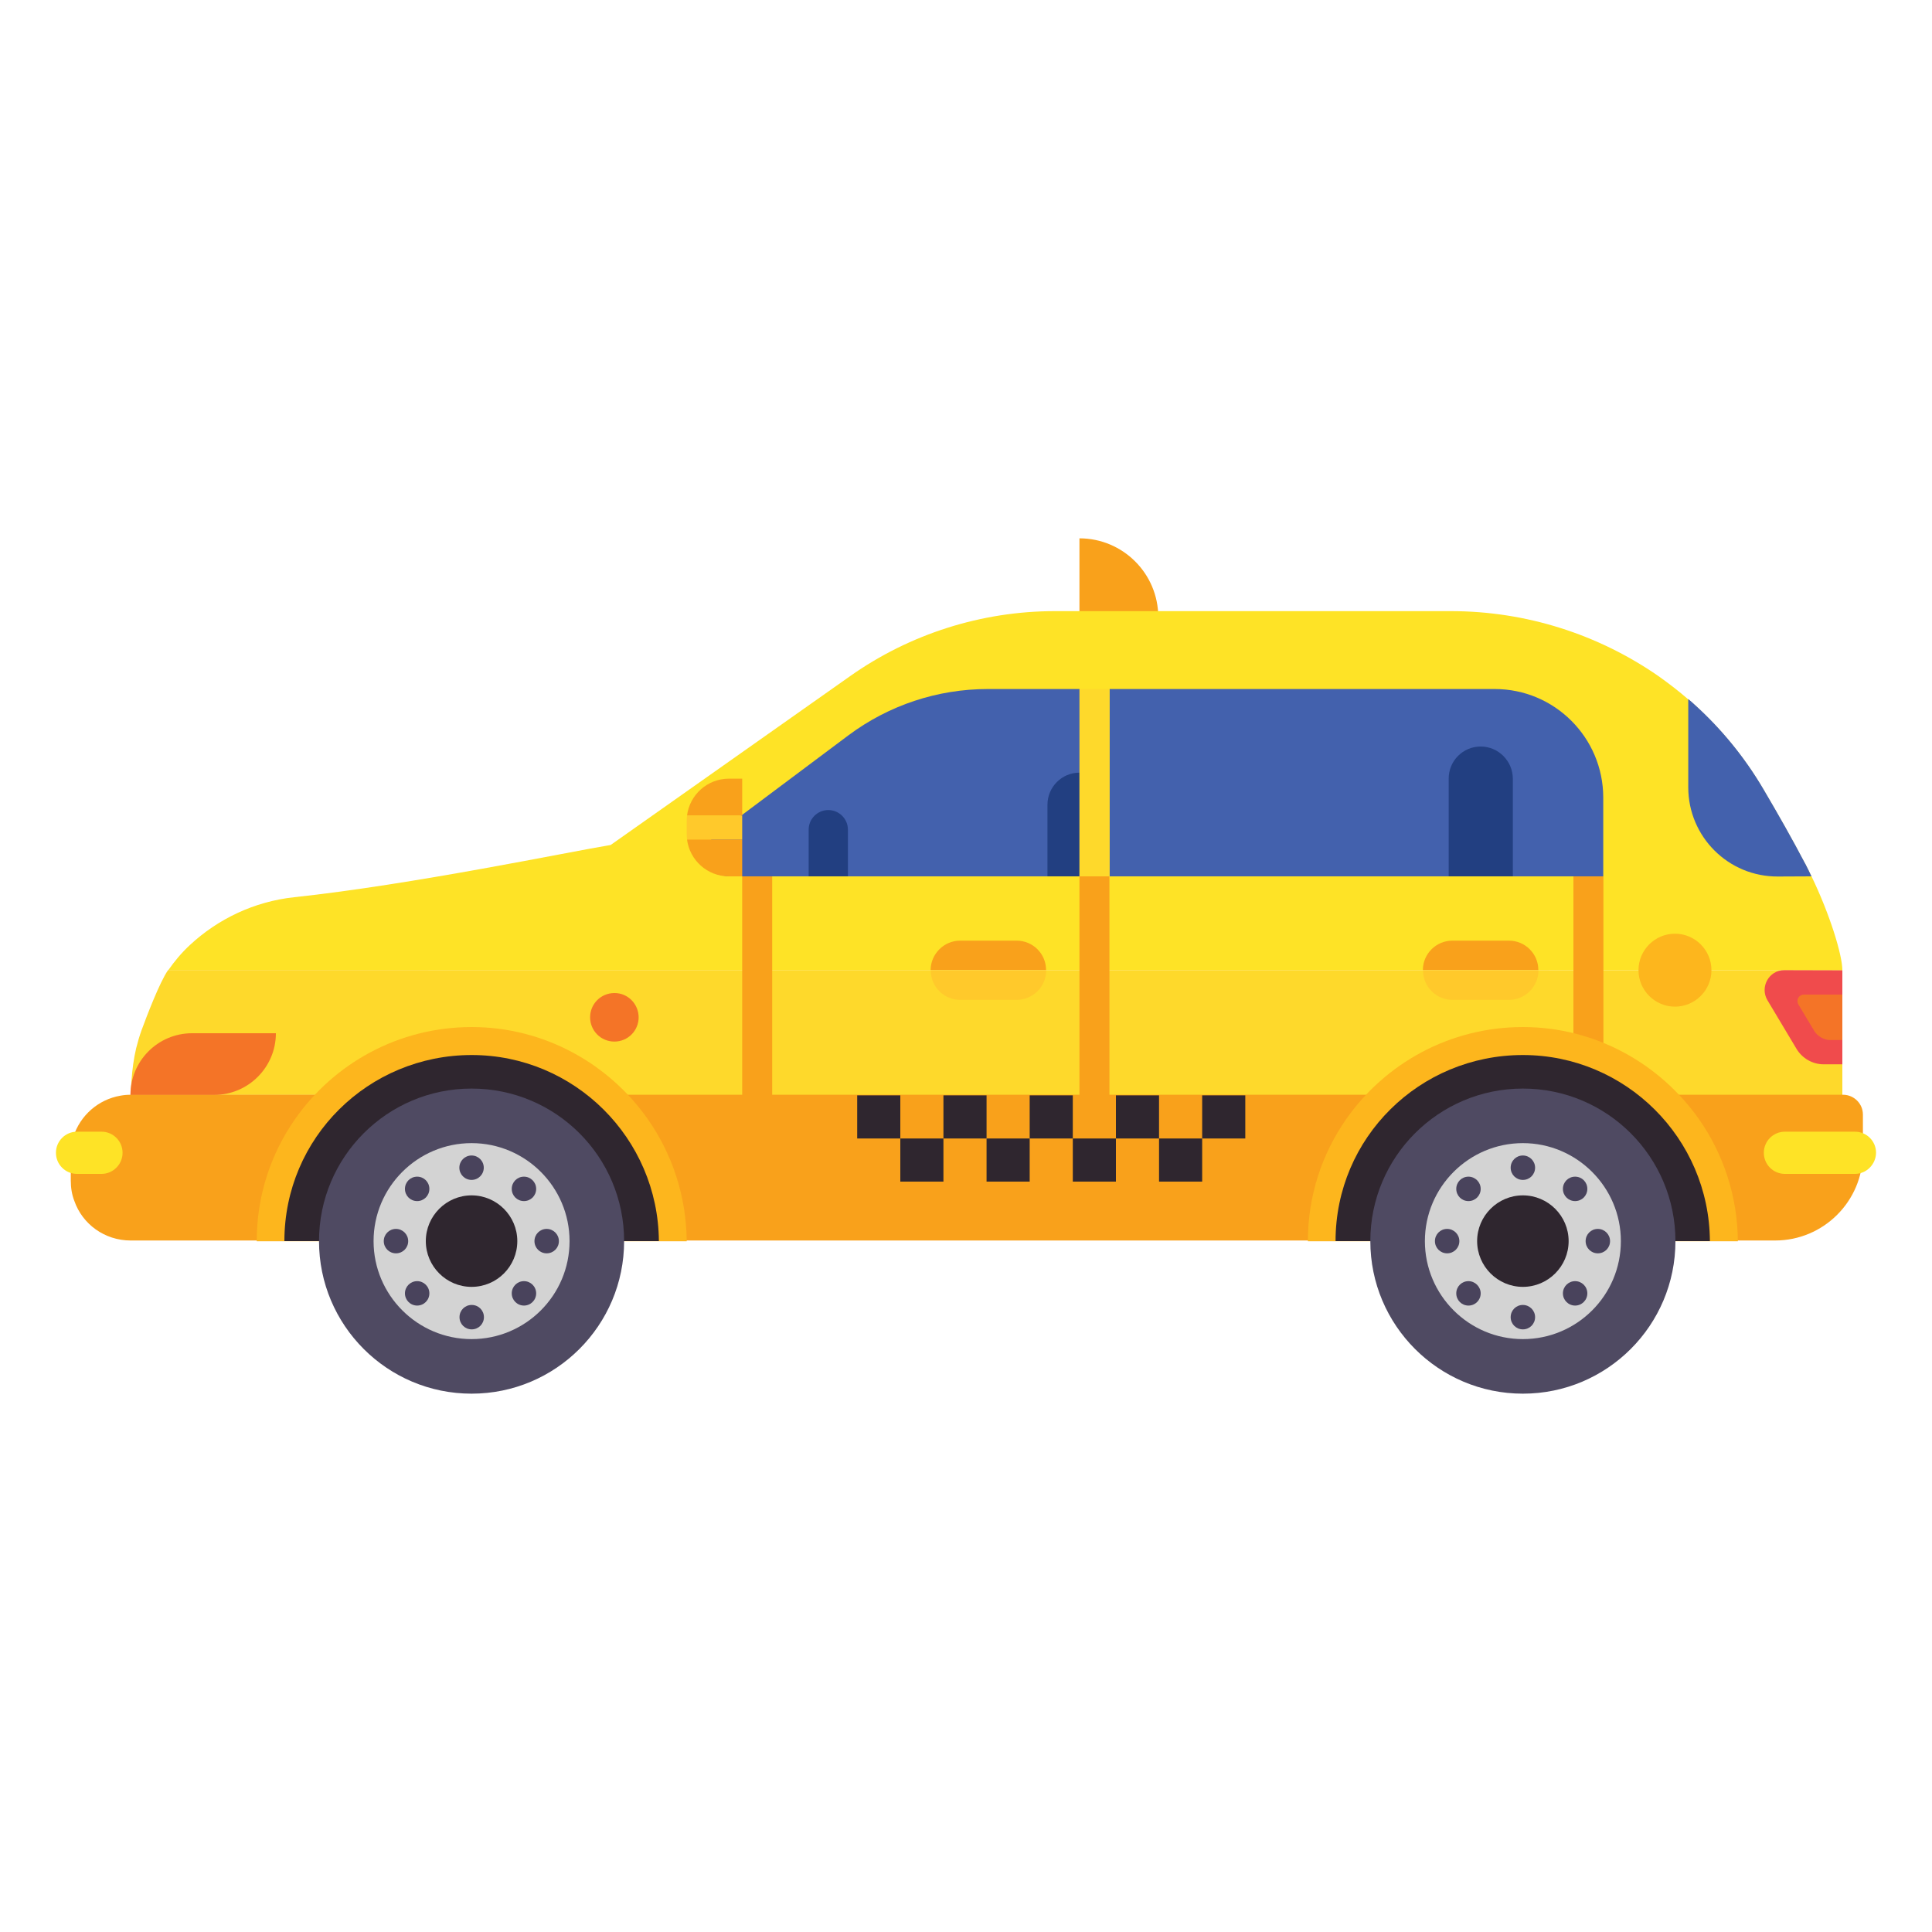
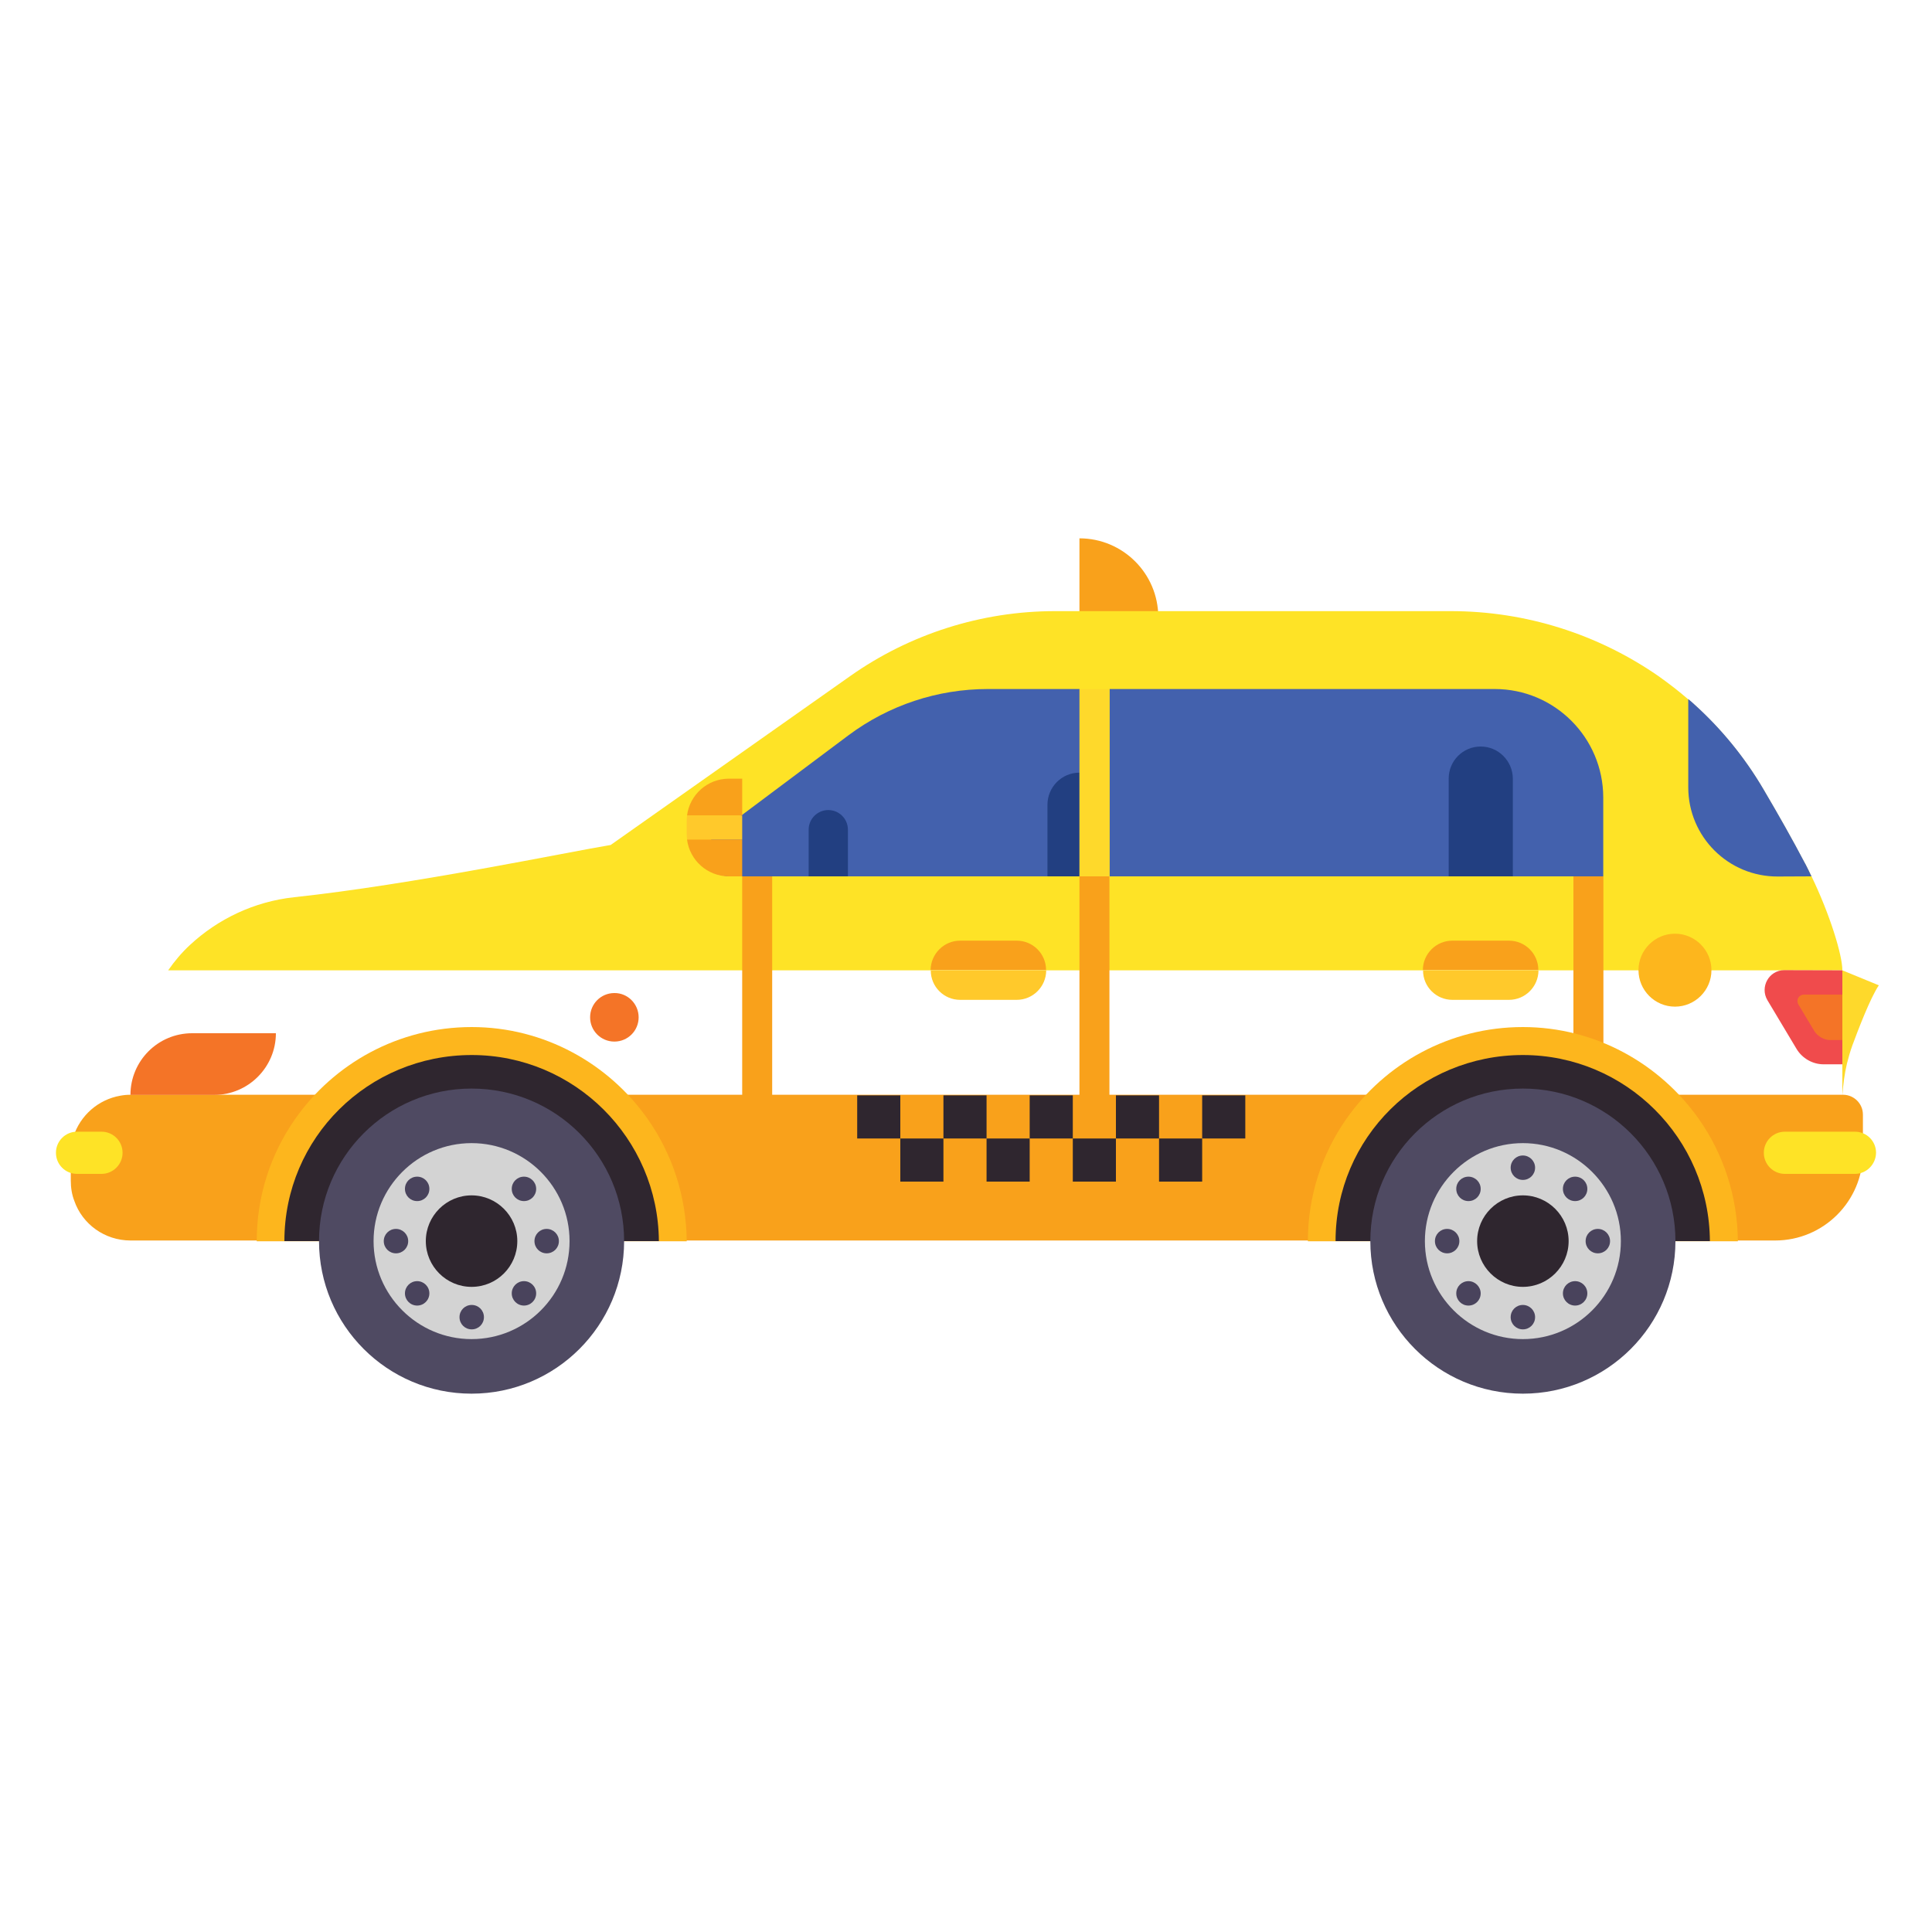
<svg xmlns="http://www.w3.org/2000/svg" enable-background="new 0 0 125 125" viewBox="0 0 125 125">
  <path d="m63.9 44.58c-3.24 0-6.4 1.05-9 2.99l-8.67 6.49c-1.23 1.37-.66 2.64 1.18 2.64h.59 21.85v-10.29-1.83z" fill="#5f8dba" />
  <path d="m91.64 44.58h-1.1-18.76v1.87 10.25h5.11 5.73 12.2 6.95 1.94c0-6.68-5.4-12.09-12.07-12.12z" fill="#4361ad" />
  <path d="m74.94 44.34h-5.1v-9.51c2.81 0 5.1 2.28 5.1 5.1z" fill="#f9a11b" />
  <path d="m119.2 62.78h-108.32c.41-.59.88-1.15 1.41-1.64 1.82-1.69 4.16-2.81 6.74-3.09 7.67-.82 17.74-2.93 20.48-3.38l15.5-10.93c3.87-2.73 8.51-4.2 13.25-4.2h25.61c4.88 0 9.55 1.51 13.44 4.21.66.47 1.3.96 1.92 1.5.14.11.26.22.39.34 1.74 1.57 3.26 3.42 4.48 5.5.96 1.63 1.89 3.27 2.68 4.78.01.01.02.03.02.03.14.27.28.54.41.81 1.19 2.47 1.99 5.08 1.99 6.07z" fill="#fee326" />
-   <path d="m119.2 62.78v8.09l-110.76-.03.07-.95c.05-.7.14-1.39.3-2.07.1-.4.21-.78.35-1.17.34-.92 1.16-3.08 1.71-3.88z" fill="#fed92b" />
+   <path d="m119.2 62.78v8.09c.05-.7.14-1.39.3-2.07.1-.4.21-.78.35-1.17.34-.92 1.16-3.08 1.71-3.88z" fill="#fed92b" />
  <path d="m120.53 72.11v2.47c0 3.14-2.55 5.68-5.68 5.68h-106.4c-1.68 0-3.12-1.06-3.64-2.56-.16-.41-.23-.85-.23-1.32v-1.67c0-.41.06-.8.17-1.17.44-1.37 1.6-2.4 3.04-2.65.22-.04.43-.06.66-.06h110.81c.7.01 1.27.58 1.27 1.28z" fill="#f9a11b" />
  <path d="m69.84 56.7h1.94v14.17h-1.94z" fill="#f9a11b" />
  <path d="m48.02 56.7h1.94v14.17h-1.94z" fill="#f9a11b" />
  <path d="m101.8 56.7h1.94v14.55h-1.94z" fill="#f9a11b" />
  <path d="m44.43 80.28v.03h-27.82v-.01c0-2.93.91-5.64 2.47-7.88 2.51-3.6 6.69-5.97 11.44-5.97 4.69 0 8.88 2.37 11.4 5.97 1.56 2.23 2.48 4.94 2.51 7.86z" fill="#fdb61d" />
  <path d="m42.63 80.3h-24.23c0-6.69 5.43-12.04 12.12-12.04 6.65 0 12.06 5.39 12.11 12.04z" fill="#2f262f" />
  <path d="m112.44 80.28v.03h-27.82v-.01c0-2.93.91-5.64 2.47-7.88 2.51-3.6 6.69-5.97 11.44-5.97 4.69 0 8.87 2.37 11.4 5.97 1.56 2.23 2.48 4.94 2.51 7.86z" fill="#fdb61d" />
  <path d="m110.63 80.3h-24.22c0-6.69 5.43-12.04 12.12-12.04 6.65 0 12.06 5.39 12.1 12.04z" fill="#2f262f" />
  <path d="m119.2 62.78v6.08h-1.22c-.7 0-1.37-.38-1.74-.99l-1.89-3.16c-.5-.85.1-1.94 1.09-1.94z" fill="#f04b4c" />
  <path d="m119.2 64.35v2.94h-.82c-.35 0-.79-.25-.98-.56l-1.05-1.75c-.16-.29.04-.63.36-.63z" fill="#f47427" />
  <path d="m110.73 62.77c0 1.3-1.06 2.36-2.36 2.36s-2.36-1.06-2.36-2.36 1.06-2.36 2.36-2.36 2.36 1.06 2.36 2.36z" fill="#fdb61d" />
  <path d="m41.32 65.82c0 .87-.7 1.57-1.57 1.57s-1.57-.7-1.57-1.57.7-1.57 1.57-1.57c.86-.01 1.57.7 1.57 1.57z" fill="#f47427" />
  <path d="m120.02 75.95h-4.54c-.75 0-1.36-.61-1.36-1.36v-.01c0-.75.61-1.36 1.36-1.36h4.54c.75 0 1.36.61 1.36 1.36v.01c-.01.74-.62 1.36-1.36 1.36z" fill="#fee326" />
  <path d="m6.57 75.95h-1.59c-.75 0-1.36-.61-1.36-1.36v-.01c0-.75.61-1.36 1.36-1.36h1.59c.75 0 1.36.61 1.36 1.36v.01c0 .74-.61 1.36-1.36 1.36z" fill="#fee326" />
  <path d="m40.38 80.3c0 5.45-4.42 9.87-9.87 9.87s-9.87-4.42-9.87-9.87 4.42-9.87 9.87-9.87c5.46 0 9.87 4.42 9.87 9.87z" fill="#4f4a62" />
  <path d="m30.51 73.96c-3.5 0-6.34 2.85-6.34 6.34 0 3.5 2.85 6.34 6.34 6.34 3.5 0 6.34-2.84 6.34-6.34 0-3.49-2.84-6.34-6.34-6.34z" fill="#d3d3d3" />
  <path d="m30.51 83.26c-1.63 0-2.96-1.33-2.96-2.96s1.33-2.96 2.96-2.96 2.96 1.33 2.96 2.96-1.32 2.96-2.96 2.96z" fill="#2f262f" />
-   <circle cx="30.51" cy="75.55" fill="#49435c" r=".79" />
  <path d="m36.16 80.3c0 .44-.35.79-.79.79s-.79-.35-.79-.79.35-.79.79-.79c.43 0 .79.35.79.79z" fill="#49435c" />
  <path d="m26.41 80.3c0 .44-.35.79-.79.79s-.79-.35-.79-.79.35-.79.79-.79c.43 0 .79.35.79.79z" fill="#49435c" />
  <path d="m31.31 85.22c0 .44-.35.79-.79.79s-.79-.35-.79-.79.35-.79.79-.79.79.35.79.79z" fill="#49435c" />
  <path d="m27.78 76.92c0 .44-.35.79-.79.79s-.79-.35-.79-.79.35-.79.79-.79.79.35.79.79z" fill="#49435c" />
  <path d="m34.69 76.92c0 .44-.35.79-.79.79s-.79-.35-.79-.79.35-.79.79-.79c.43 0 .79.35.79.79z" fill="#49435c" />
  <circle cx="26.99" cy="83.68" fill="#49435c" r=".79" />
  <circle cx="33.9" cy="83.68" fill="#49435c" r=".79" />
  <path d="m108.4 80.3c0 5.45-4.42 9.87-9.87 9.87s-9.87-4.42-9.87-9.87 4.42-9.87 9.87-9.87 9.87 4.42 9.87 9.87z" fill="#4f4a62" />
  <path d="m98.53 73.96c-3.5 0-6.34 2.85-6.34 6.34 0 3.5 2.85 6.34 6.34 6.34 3.5 0 6.34-2.84 6.34-6.34 0-3.49-2.85-6.34-6.34-6.34z" fill="#d3d3d3" />
  <path d="m98.53 83.26c-1.63 0-2.96-1.33-2.96-2.96s1.33-2.96 2.96-2.96 2.96 1.33 2.96 2.96-1.33 2.96-2.96 2.96z" fill="#2f262f" />
  <path d="m99.32 75.55c0 .44-.35.79-.79.79s-.79-.35-.79-.79.35-.79.79-.79c.43 0 .79.35.79.79z" fill="#49435c" />
  <path d="m104.17 80.3c0 .44-.35.79-.79.79s-.79-.35-.79-.79.35-.79.79-.79c.43 0 .79.35.79.79z" fill="#49435c" />
  <path d="m94.42 80.3c0 .44-.35.79-.79.79s-.79-.35-.79-.79.35-.79.79-.79c.43 0 .79.35.79.79z" fill="#49435c" />
  <path d="m99.32 85.22c0 .44-.35.79-.79.79s-.79-.35-.79-.79.35-.79.79-.79c.43 0 .79.35.79.79z" fill="#49435c" />
  <path d="m95.8 76.92c0 .44-.35.79-.79.79s-.79-.35-.79-.79.35-.79.79-.79c.43 0 .79.35.79.79z" fill="#49435c" />
  <path d="m102.7 76.92c0 .44-.35.79-.79.79s-.79-.35-.79-.79.35-.79.79-.79.79.35.79.79z" fill="#49435c" />
  <path d="m95.8 83.68c0 .44-.35.79-.79.79s-.79-.35-.79-.79.35-.79.79-.79c.43 0 .79.36.79.79z" fill="#49435c" />
  <circle cx="101.91" cy="83.68" fill="#49435c" r=".79" />
  <path d="m62.12 60.86h3.66c1.05 0 1.9.85 1.9 1.9h-7.47c.01-1.04.86-1.9 1.91-1.9z" fill="#f9a11b" />
  <path d="m65.78 64.69h-3.66c-1.05 0-1.9-.85-1.9-1.9h7.47c-.01 1.05-.86 1.9-1.91 1.9z" fill="#ffc92b" />
  <path d="m93.97 60.86h3.66c1.05 0 1.9.85 1.9 1.9h-7.47c0-1.04.85-1.9 1.91-1.9z" fill="#f9a11b" />
  <path d="m97.63 64.69h-3.66c-1.05 0-1.9-.85-1.9-1.9h7.47c-.01 1.05-.86 1.9-1.91 1.9z" fill="#ffc92b" />
  <g fill="#2f262f">
    <path d="m55.46 70.87h2.79v2.79h-2.79z" />
    <path d="m61.04 70.87h2.79v2.79h-2.79z" />
    <path d="m58.25 73.66h2.79v2.79h-2.79z" />
    <path d="m66.62 70.87h2.79v2.79h-2.79z" />
    <path d="m63.83 73.66h2.79v2.79h-2.79z" />
    <path d="m72.2 70.87h2.79v2.79h-2.79z" />
    <path d="m77.78 70.87h2.79v2.79h-2.79z" />
    <path d="m69.41 73.66h2.79v2.79h-2.79z" />
    <path d="m74.99 73.66h2.79v2.79h-2.79z" />
  </g>
  <path d="m63.9 44.58c-3.24 0-6.4 1.05-9 2.99l-8.67 6.49c-1.23 1.37-.66 2.64 1.18 2.64h.59 21.85v-12.12z" fill="#4361ad" />
  <path d="m117.2 56.7-2.17.01c-3.2.02-5.8-2.57-5.8-5.77v-5.71c.14.11.26.22.39.34 1.74 1.57 3.26 3.42 4.48 5.5.96 1.63 1.89 3.27 2.68 4.78.01.01.02.03.02.03.14.28.28.55.4.82z" fill="#4361ad" />
  <path d="m96.71 44.58h-24.92v12.12h31.94c0-1.82 0-3.56 0-5.11-.01-3.87-3.15-7.01-7.02-7.01z" fill="#4361ad" />
  <path d="m48.02 50.38h-.86c-1.39 0-2.54 1.04-2.71 2.39h3.57z" fill="#f9a11b" />
  <path d="m47.16 56.7h.86v-2.39h-3.57c.17 1.35 1.32 2.39 2.71 2.39z" fill="#f9a11b" />
  <path d="m44.45 52.77c-.01.11-.02.23-.02.35v.84c0 .12.01.23.02.35h3.57v-1.54z" fill="#ffc92b" />
  <path d="m53.59 52.41c-.7 0-1.27.57-1.27 1.27v3.02h2.54v-3.02c0-.7-.57-1.27-1.27-1.27z" fill="#223f81" />
  <path d="m95.8 48.3c-1.15 0-2.07.93-2.07 2.07v6.33h4.15v-6.33c-.01-1.14-.94-2.07-2.08-2.07z" fill="#223f81" />
  <path d="m67.77 52.07v4.63h2.07v-6.71c-1.14 0-2.07.93-2.07 2.08z" fill="#223f81" />
  <path d="m69.84 44.58h1.94v12.12h-1.94z" fill="#fed92b" />
  <path d="m13.86 70.84h-5.42c0-2.2 1.78-3.99 3.99-3.99h5.42c0 2.2-1.79 3.99-3.99 3.99z" fill="#f47427" />
</svg>